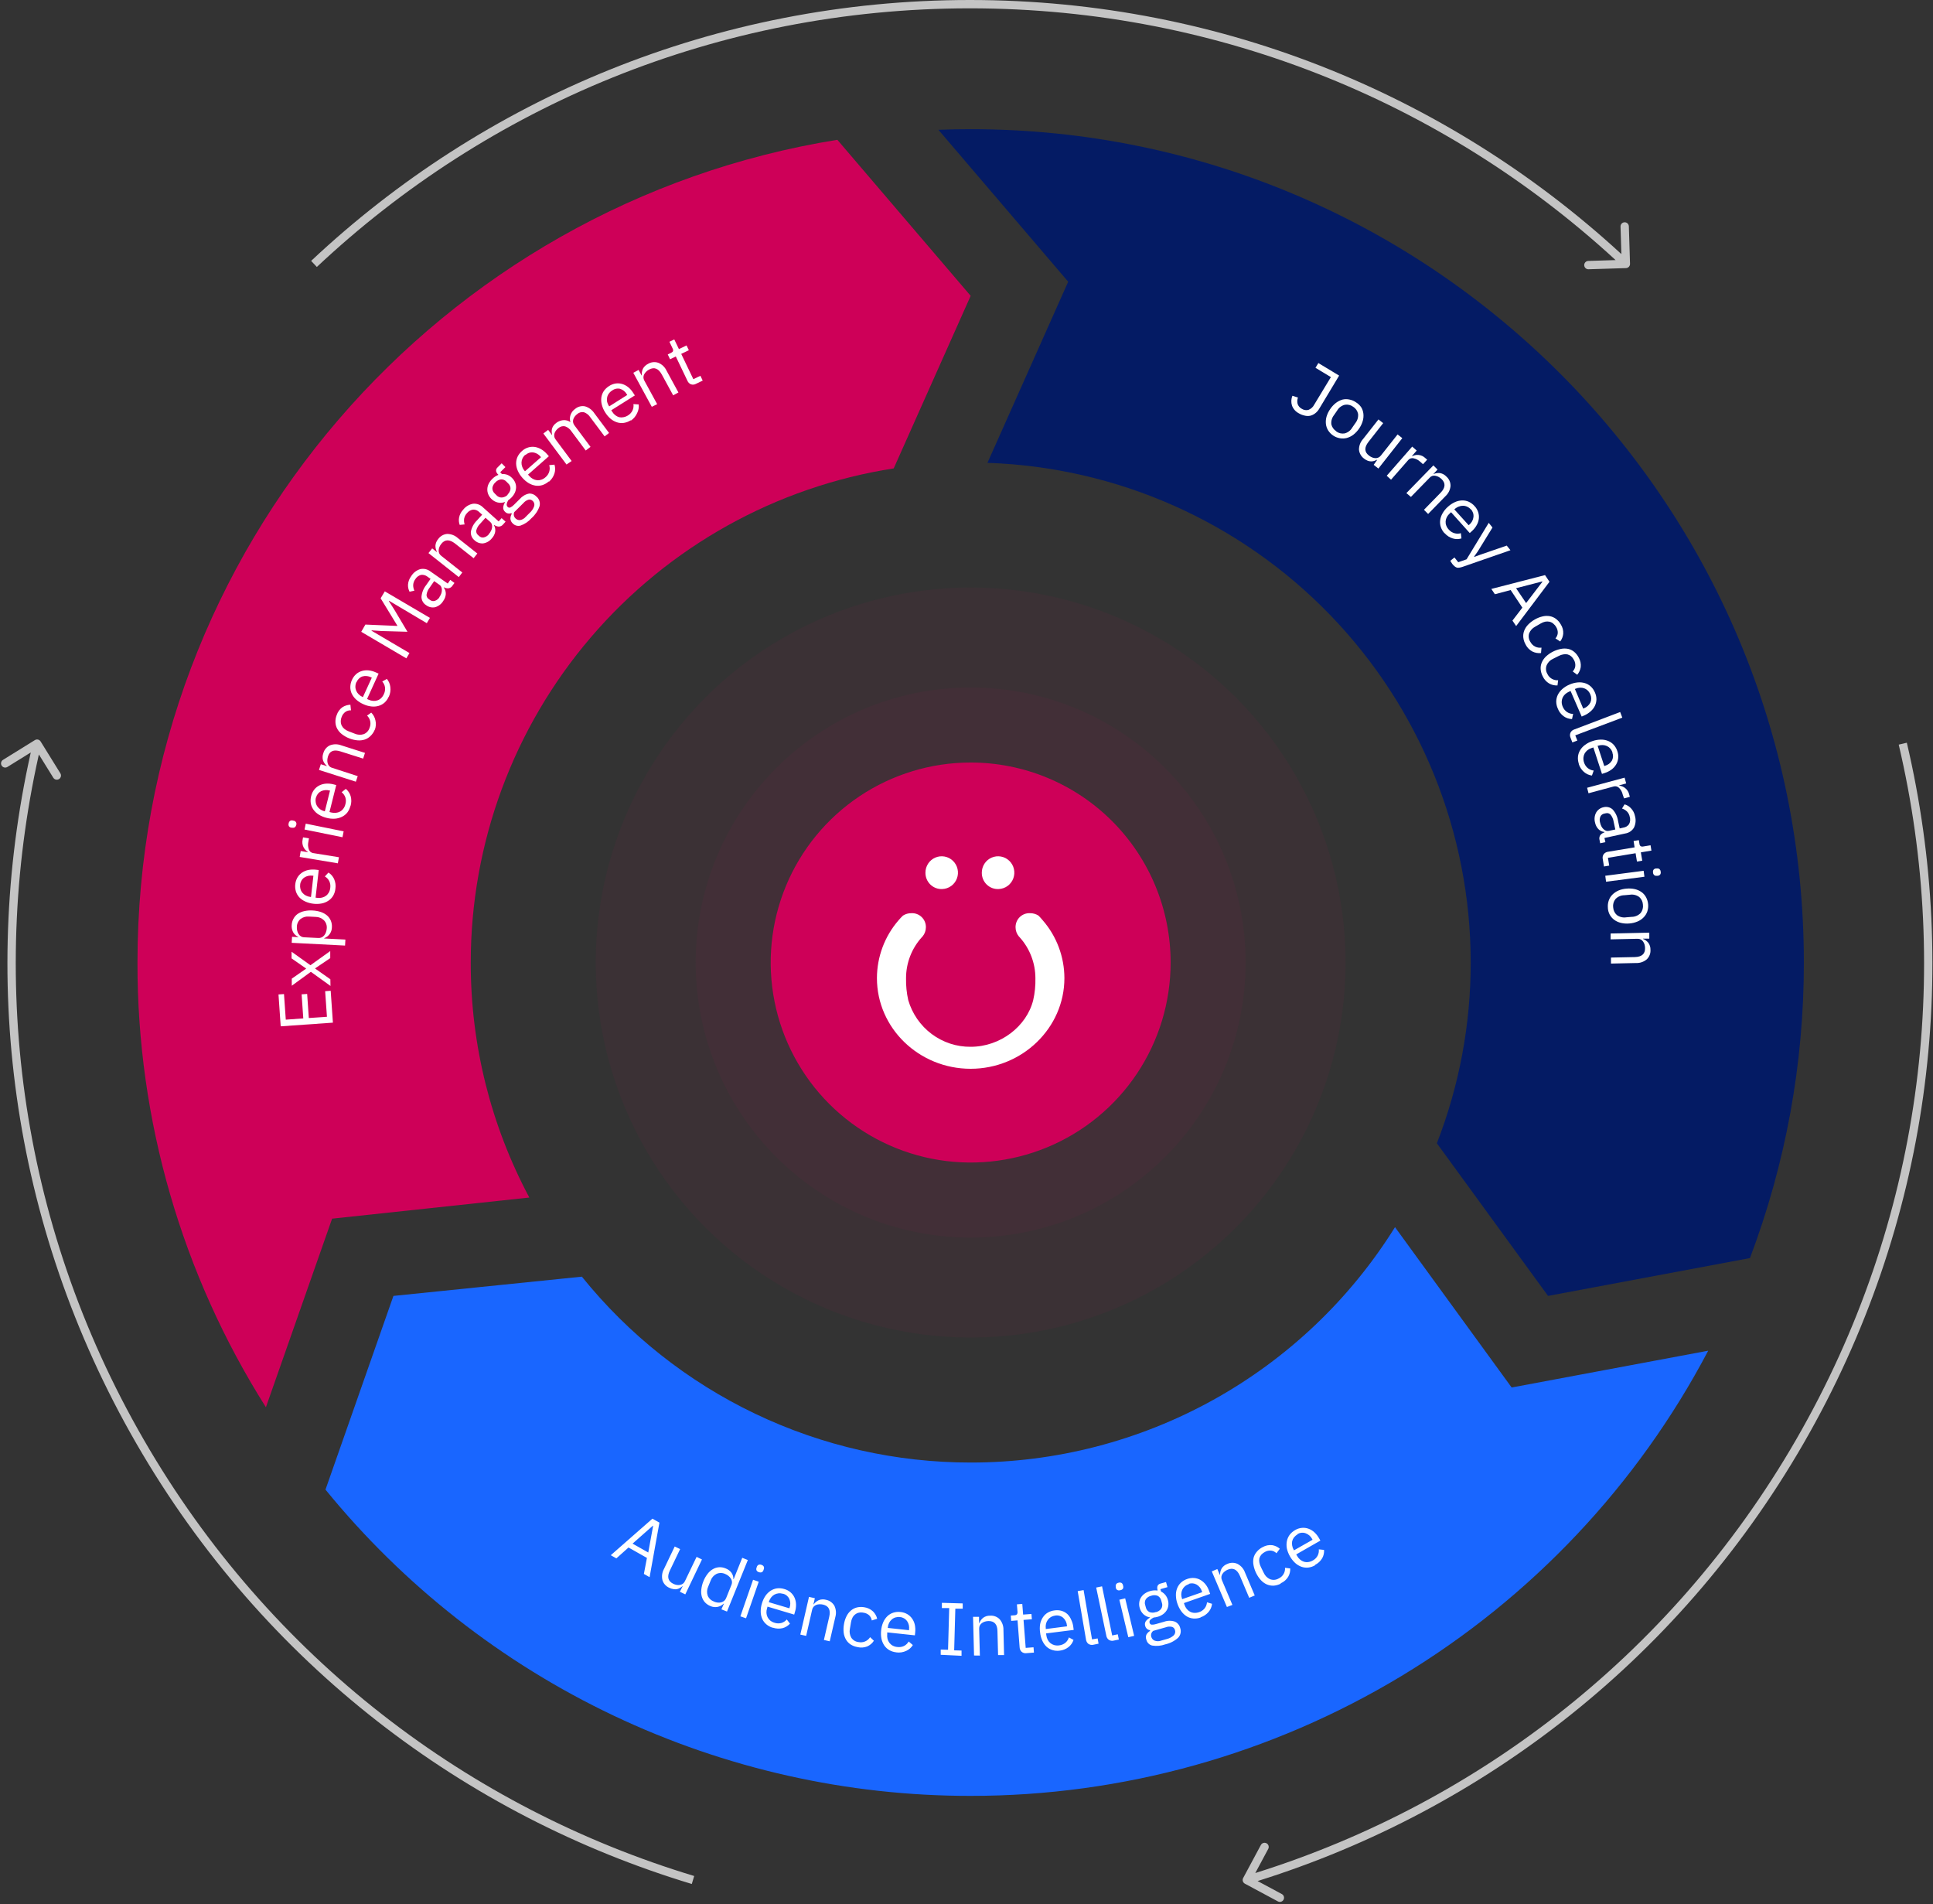
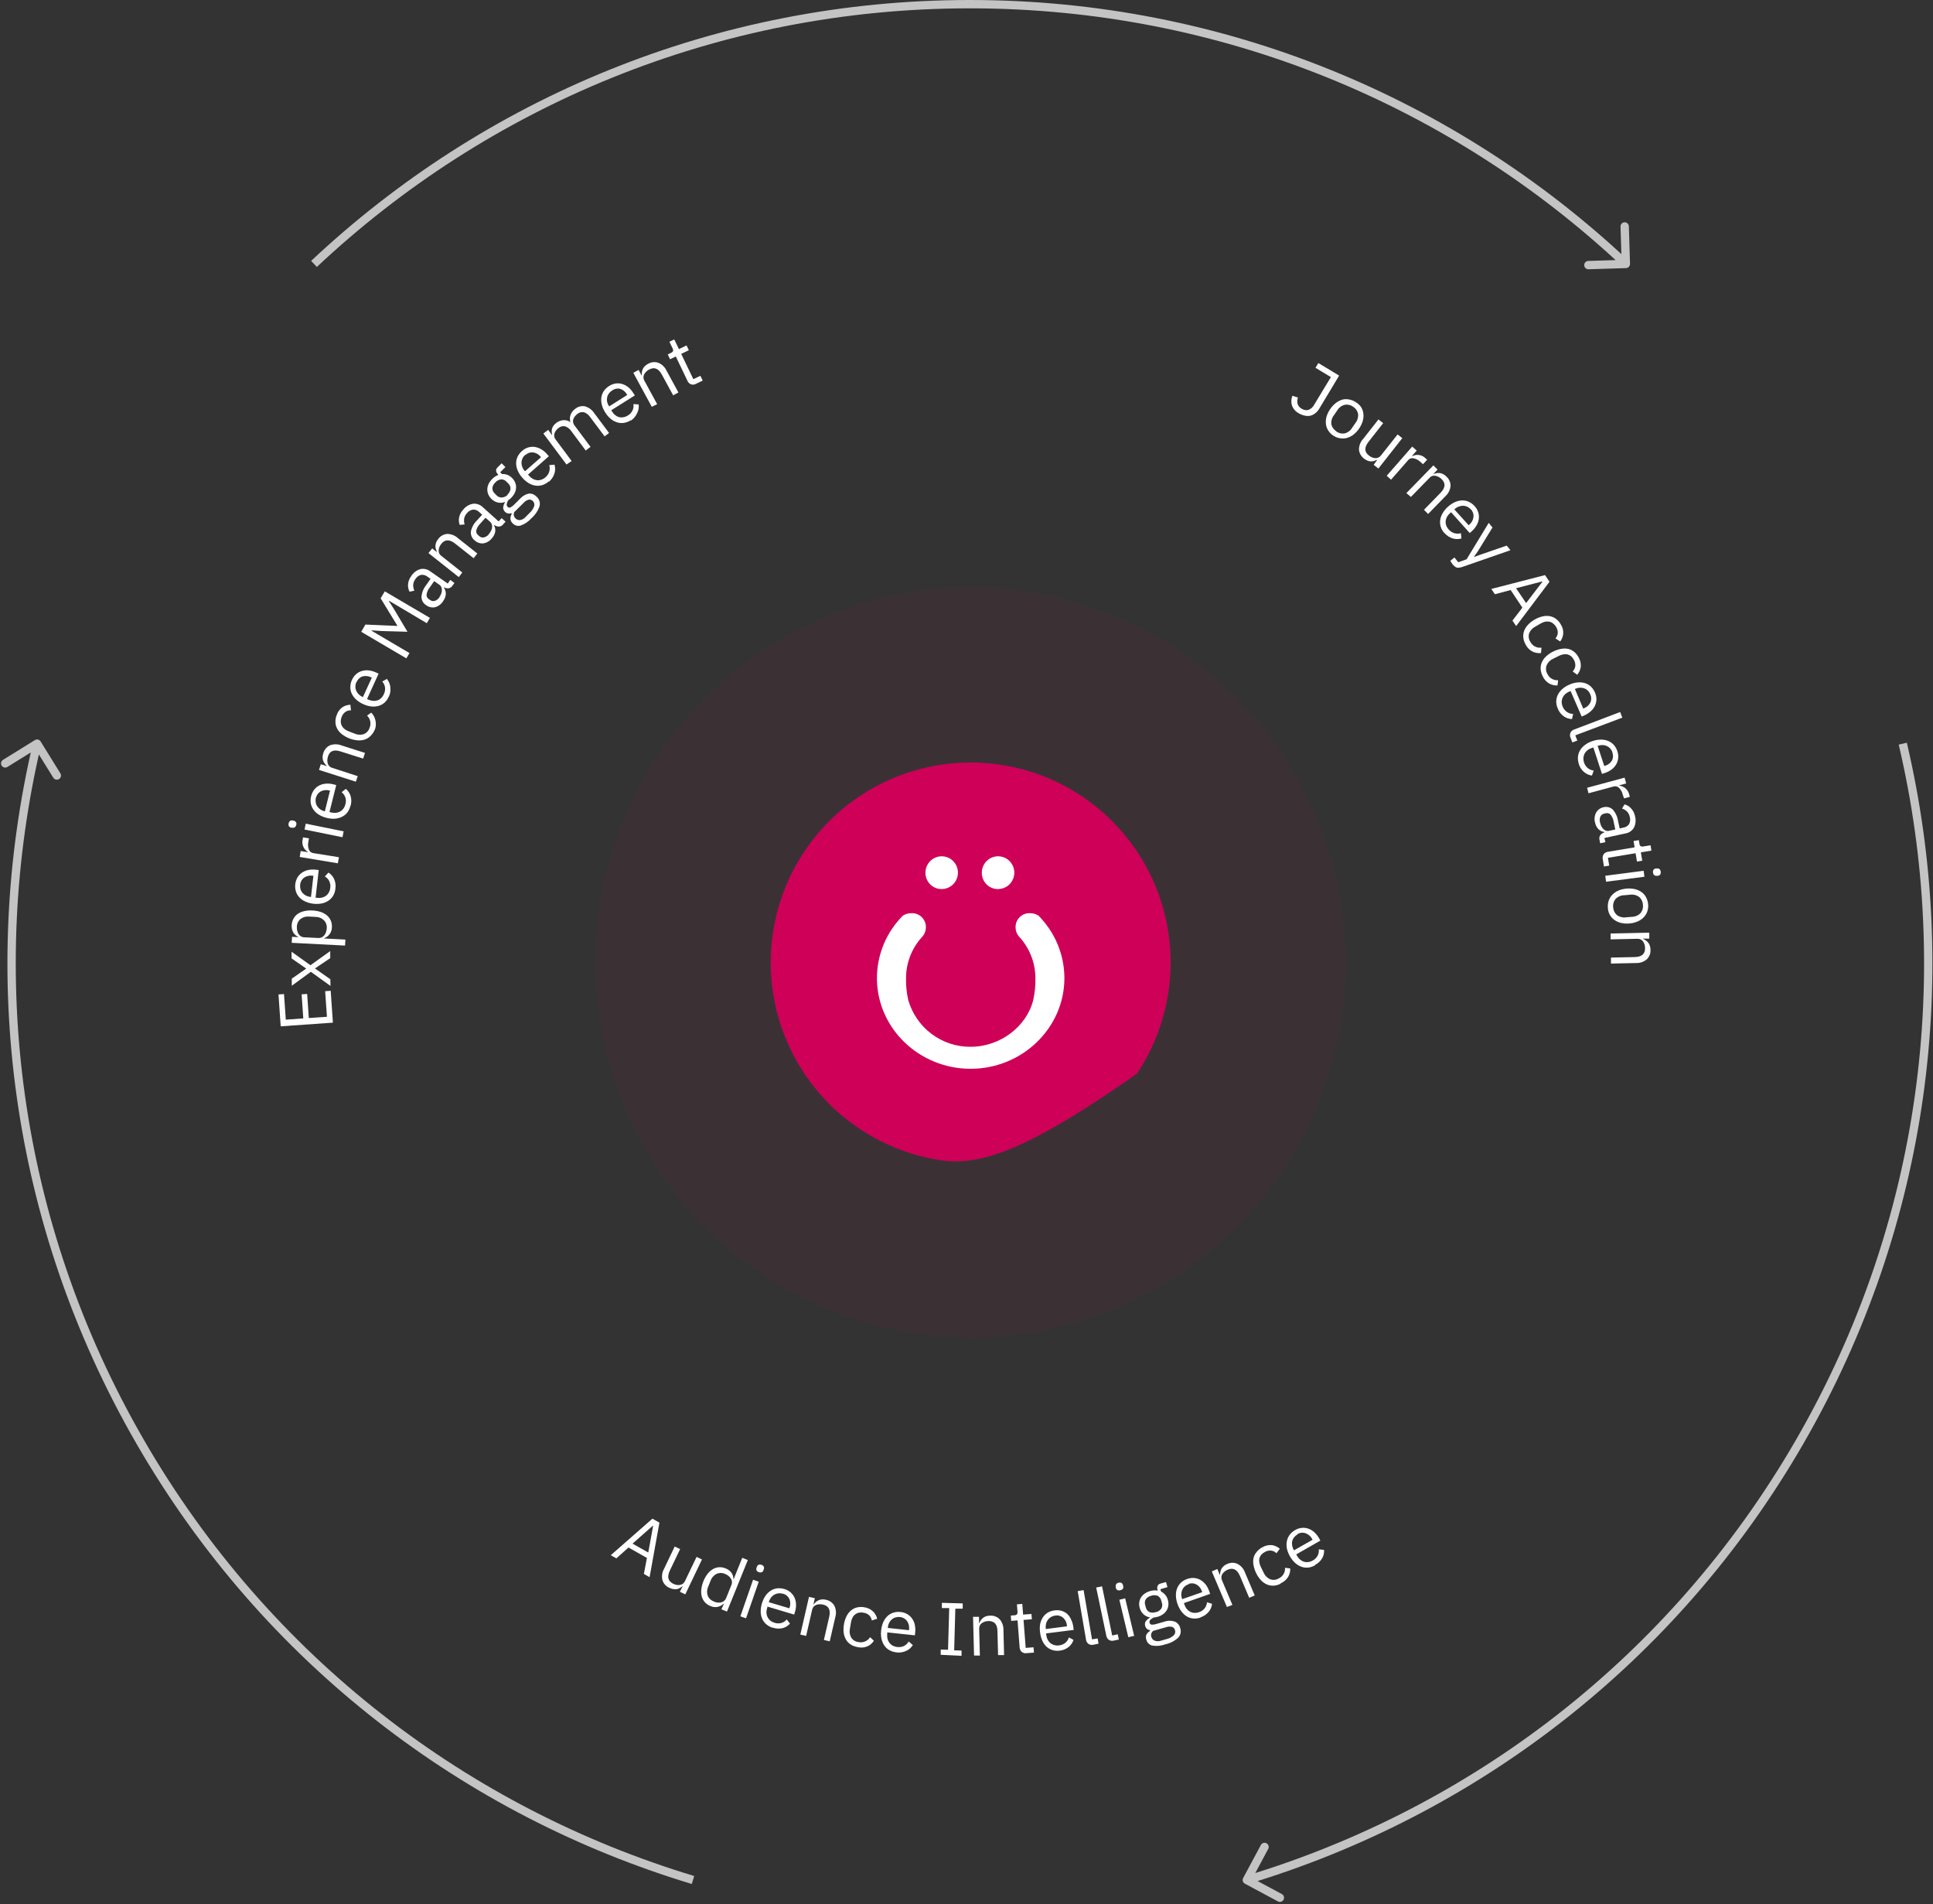
<svg xmlns="http://www.w3.org/2000/svg" width="464" height="457" viewBox="0 0 464 457" fill="none">
  <rect x="0" y="0" width="464" height="457" fill="#333333" stroke="none" />
-   <path d="M201 33.55C105.75 48.86 33 131.43 33 231C32.937 268.782 43.63 305.801 63.83 337.73L79.72 292.47L127.06 287.4C117.796 270.046 112.967 250.671 113 231C112.996 202.372 123.226 174.685 141.844 152.938C160.463 131.191 186.243 116.816 214.53 112.41L233 71L201 33.55Z" fill="#CE0058" />
-   <path d="M233 31C230.407 31 227.827 31.05 225.26 31.15L256.41 67.61L237.03 111.08C268.144 112.118 297.637 125.206 319.281 147.582C340.925 169.958 353.027 199.869 353.03 231C353.042 245.839 350.288 260.55 344.91 274.38L371.59 311.01L420.06 301.93C428.643 279.268 433.027 255.233 433 231C433 120.54 343.46 31 233 31Z" fill="#041B64" />
-   <path d="M362.86 332.99L334.86 294.51C324.084 311.801 309.079 326.061 291.262 335.945C273.446 345.829 253.405 351.01 233.03 351C215.124 351.016 197.441 347.017 181.284 339.297C165.128 331.577 150.907 320.332 139.67 306.39L94.44 311.01L78.13 357.5C96.866 380.493 120.492 399.021 147.289 411.735C174.086 424.45 203.38 431.031 233.04 431C269.477 431.004 305.222 421.054 336.416 402.225C367.61 383.396 393.068 356.402 410.04 324.16L362.86 332.99Z" fill="#1966FF" />
  <path d="M79.91 245.43L67.38 246.31L66.85 238.66L68.17 238.57L68.6 244.71L72.8 244.41L72.4 238.63L73.73 238.54L74.13 244.32L78.48 244.02L78.05 237.88L79.38 237.78L79.91 245.43ZM79.33 236.62L74.62 233.23L70.04 236.57V234.87L73.47 232.48V232.43L69.99 230.01V228.41L74.52 231.65L79.27 228.25V229.95L75.65 232.39V232.45L79.3 235.02L79.33 236.62ZM70.02 226.27L70.1 224.83L71.59 224.91V224.84C71.067 224.615 70.634 224.22 70.36 223.72C70.094 223.202 69.976 222.621 70.02 222.04C70.041 221.498 70.184 220.968 70.44 220.49C70.683 220.037 71.025 219.644 71.44 219.34C71.917 219.02 72.45 218.793 73.01 218.67C73.666 218.52 74.339 218.466 75.01 218.51C75.69 218.539 76.363 218.66 77.01 218.87C77.554 219.052 78.059 219.334 78.5 219.7C78.893 220.044 79.204 220.471 79.41 220.95C79.616 221.45 79.705 221.99 79.67 222.53C79.668 223.105 79.49 223.665 79.159 224.136C78.828 224.606 78.361 224.964 77.82 225.16V225.23L82.91 225.49L82.83 226.93L70.02 226.27ZM78.43 222.86C78.473 222.498 78.435 222.131 78.32 221.785C78.204 221.439 78.013 221.123 77.76 220.86C77.224 220.34 76.507 220.05 75.76 220.05L74.17 219.97C73.436 219.902 72.702 220.116 72.12 220.57C71.849 220.805 71.632 221.095 71.484 221.421C71.335 221.747 71.259 222.102 71.26 222.46C71.24 222.773 71.27 223.087 71.35 223.39C71.411 223.668 71.523 223.933 71.68 224.17C71.812 224.392 71.998 224.578 72.22 224.71C72.432 224.85 72.677 224.929 72.93 224.94L76.39 225.11C76.671 225.132 76.953 225.084 77.21 224.97C77.45 224.853 77.661 224.686 77.83 224.48C78.012 224.261 78.151 224.01 78.24 223.74C78.346 223.457 78.41 223.161 78.43 222.86ZM80.51 213.29C80.453 213.878 80.272 214.447 79.98 214.96C79.698 215.437 79.312 215.844 78.85 216.15C78.364 216.479 77.816 216.707 77.24 216.82C76.581 216.947 75.906 216.971 75.24 216.89C74.566 216.819 73.908 216.64 73.29 216.36C72.749 216.125 72.26 215.785 71.85 215.36C71.475 214.953 71.195 214.468 71.03 213.94C70.857 213.377 70.806 212.784 70.88 212.2C70.941 211.626 71.121 211.07 71.41 210.57C71.687 210.119 72.055 209.731 72.49 209.43C72.946 209.119 73.46 208.902 74 208.79C74.603 208.67 75.22 208.647 75.83 208.72L76.51 208.8L75.75 215.43L76.18 215.48C76.554 215.531 76.934 215.51 77.3 215.42C77.644 215.34 77.967 215.19 78.25 214.98C78.533 214.768 78.768 214.498 78.94 214.19C79.127 213.84 79.243 213.455 79.28 213.06C79.355 212.525 79.275 211.981 79.05 211.49C78.814 211.01 78.442 210.611 77.98 210.34L78.84 209.41C79.445 209.783 79.923 210.33 80.21 210.98C80.525 211.706 80.629 212.507 80.51 213.29ZM72.05 212.29C72.009 212.658 72.036 213.031 72.13 213.39C72.225 213.723 72.392 214.03 72.62 214.29C72.847 214.553 73.122 214.771 73.43 214.93C73.771 215.104 74.14 215.216 74.52 215.26H74.65L75.23 210.16H75.03C74.331 210.058 73.618 210.218 73.03 210.61C72.751 210.806 72.519 211.06 72.35 211.356C72.18 211.651 72.078 211.98 72.05 212.32V212.29ZM81.1 207.19L71.94 205.66L72.18 204.24L73.87 204.52V204.44C73.444 204.174 73.099 203.797 72.87 203.35C72.581 202.782 72.5 202.131 72.64 201.51L72.74 200.96L74.16 201.2L74.02 202.03C73.877 202.652 73.922 203.303 74.15 203.9C74.228 204.115 74.361 204.305 74.537 204.451C74.713 204.597 74.925 204.693 75.15 204.73L81.36 205.73L81.1 207.19ZM71.1 197.94C71.088 198.062 71.05 198.18 70.99 198.286C70.93 198.393 70.848 198.486 70.75 198.56C70.561 198.663 70.34 198.692 70.13 198.64H69.9C69.69 198.602 69.502 198.488 69.37 198.32C69.307 198.214 69.267 198.096 69.253 197.974C69.239 197.851 69.252 197.727 69.29 197.61C69.303 197.49 69.341 197.373 69.401 197.268C69.461 197.163 69.543 197.072 69.64 197C69.733 196.945 69.835 196.908 69.941 196.893C70.048 196.877 70.156 196.883 70.26 196.91L70.49 196.96C70.596 196.975 70.697 197.011 70.788 197.066C70.879 197.121 70.958 197.194 71.02 197.28C71.085 197.381 71.129 197.495 71.148 197.613C71.166 197.732 71.161 197.854 71.13 197.97L71.1 197.94ZM73.1 199.08L73.39 197.67L82.49 199.52L82.21 200.93L73.1 199.08ZM84.1 193.45C83.961 194.023 83.706 194.56 83.35 195.03C83.004 195.451 82.571 195.793 82.08 196.03C81.551 196.287 80.977 196.44 80.39 196.48C79.717 196.521 79.042 196.454 78.39 196.28C77.73 196.12 77.099 195.857 76.52 195.5C76.017 195.195 75.581 194.79 75.24 194.31C74.916 193.861 74.697 193.345 74.6 192.8C74.512 192.217 74.542 191.621 74.69 191.05C74.822 190.486 75.074 189.957 75.43 189.5C75.759 189.082 76.176 188.74 76.65 188.5C77.144 188.256 77.681 188.11 78.23 188.07C78.842 188.025 79.457 188.083 80.05 188.24L80.71 188.41L79.09 194.88L79.51 194.99C79.876 195.085 80.255 195.112 80.63 195.07C80.981 195.04 81.321 194.938 81.63 194.77C81.94 194.596 82.21 194.357 82.42 194.07C82.656 193.751 82.823 193.387 82.91 193C83.066 192.481 83.066 191.928 82.91 191.41C82.741 190.905 82.428 190.46 82.01 190.13L83.01 189.32C83.563 189.77 83.968 190.376 84.17 191.06C84.394 191.853 84.38 192.695 84.13 193.48L84.1 193.45ZM75.84 191.38C75.742 191.738 75.721 192.113 75.78 192.48C75.822 192.837 75.945 193.179 76.14 193.48C76.329 193.774 76.574 194.029 76.86 194.23C77.164 194.44 77.503 194.596 77.86 194.69H77.98L79.23 189.69L79.13 189.73C78.44 189.522 77.697 189.582 77.05 189.9C76.755 190.052 76.497 190.265 76.291 190.526C76.086 190.786 75.939 191.088 75.86 191.41L75.84 191.38ZM85.42 187.6L76.57 184.78L77.01 183.41L78.44 183.86V183.79C78.031 183.448 77.72 183.002 77.54 182.5C77.375 181.931 77.4 181.324 77.61 180.77C77.72 180.36 77.916 179.979 78.188 179.652C78.459 179.326 78.797 179.063 79.18 178.88C80.065 178.538 81.046 178.538 81.93 178.88L87.61 180.69L87.17 182.06L81.72 180.33C80.13 179.82 79.12 180.23 78.72 181.57C78.641 181.84 78.59 182.119 78.57 182.4C78.559 182.666 78.589 182.933 78.66 183.19C78.727 183.437 78.854 183.664 79.03 183.85C79.218 184.05 79.456 184.196 79.72 184.27L85.87 186.27L85.42 187.6ZM89.96 175.11C89.738 175.676 89.397 176.187 88.96 176.61C88.573 177.002 88.101 177.3 87.58 177.48C87.026 177.661 86.441 177.729 85.86 177.68C85.174 177.626 84.499 177.468 83.86 177.21C83.221 176.965 82.622 176.629 82.08 176.21C81.617 175.856 81.232 175.41 80.95 174.9C80.687 174.421 80.54 173.886 80.52 173.34C80.494 172.741 80.6 172.143 80.83 171.59C81.076 170.842 81.552 170.191 82.19 169.73C82.765 169.362 83.428 169.154 84.11 169.13L84.25 170.48C83.775 170.448 83.302 170.579 82.91 170.85C82.495 171.147 82.184 171.567 82.02 172.05C81.87 172.408 81.795 172.792 81.8 173.18C81.804 173.528 81.889 173.871 82.05 174.18C82.206 174.48 82.424 174.743 82.69 174.95C82.992 175.188 83.329 175.377 83.69 175.51L85.17 176.08C85.836 176.375 86.586 176.417 87.28 176.2C87.618 176.071 87.922 175.868 88.17 175.604C88.418 175.341 88.602 175.025 88.71 174.68C88.923 174.187 88.98 173.641 88.873 173.116C88.766 172.59 88.499 172.11 88.11 171.74L89.11 171.02C89.616 171.519 89.964 172.155 90.11 172.85C90.298 173.609 90.253 174.407 89.98 175.14L89.96 175.11ZM93.31 167.2C93.083 167.74 92.742 168.224 92.31 168.62C91.894 168.986 91.403 169.256 90.87 169.41C90.305 169.57 89.713 169.615 89.13 169.54C88.453 169.465 87.794 169.276 87.18 168.98C86.558 168.707 85.984 168.336 85.48 167.88C85.043 167.481 84.687 167.003 84.43 166.47C84.198 165.969 84.082 165.422 84.09 164.87C84.101 164.278 84.237 163.695 84.49 163.16C84.724 162.635 85.064 162.165 85.49 161.78C85.892 161.435 86.362 161.179 86.87 161.03C87.399 160.876 87.953 160.829 88.5 160.89C89.11 160.961 89.704 161.13 90.26 161.39L90.88 161.67L88.11 167.75L88.5 167.93C88.84 168.088 89.206 168.183 89.58 168.21C89.918 168.236 90.258 168.196 90.58 168.09C90.919 167.984 91.228 167.799 91.48 167.55C91.772 167.266 92.004 166.926 92.16 166.55C92.394 166.062 92.484 165.517 92.42 164.98C92.346 164.452 92.116 163.957 91.76 163.56L92.86 162.93C93.323 163.472 93.612 164.141 93.69 164.85C93.805 165.661 93.679 166.489 93.33 167.23L93.31 167.2ZM85.57 163.66C85.41 163.995 85.322 164.359 85.31 164.73C85.298 165.072 85.36 165.413 85.49 165.73C85.623 166.056 85.82 166.352 86.07 166.6C86.336 166.874 86.652 167.094 87 167.25L87.11 167.3L89.25 162.63L89.07 162.55C88.428 162.22 87.685 162.145 86.99 162.34C86.669 162.455 86.378 162.639 86.136 162.879C85.894 163.12 85.708 163.41 85.59 163.73L85.57 163.66ZM93.39 144.18L93.34 144.26L94.62 146.26L97.81 151.62L91.57 151.44L89.22 151.28L89.17 151.36L98.29 156.73L97.54 158L86.71 151.63L87.71 149.89L95.37 150.22V150.14L91.37 143.59L92.37 141.92L103.2 148.29L102.45 149.56L93.39 144.18ZM108.66 140.49C108.557 140.675 108.414 140.833 108.241 140.955C108.067 141.076 107.869 141.156 107.66 141.19C107.264 141.216 106.869 141.129 106.52 140.94V141.01C106.863 141.459 107.037 142.015 107.01 142.58C106.967 143.166 106.759 143.727 106.41 144.2C105.976 144.949 105.265 145.499 104.43 145.73C104.057 145.806 103.672 145.801 103.301 145.715C102.93 145.628 102.582 145.463 102.28 145.23C101.949 145.024 101.674 144.739 101.48 144.4C101.286 144.062 101.18 143.68 101.17 143.29C101.245 142.24 101.639 141.239 102.3 140.42L103.35 138.92L102.6 138.39C102.383 138.22 102.134 138.095 101.868 138.023C101.602 137.951 101.324 137.933 101.05 137.97C100.471 138.133 99.977 138.512 99.67 139.03C99.376 139.432 99.205 139.912 99.18 140.41C99.175 140.876 99.274 141.337 99.47 141.76L98.31 142.01C98.034 141.477 97.906 140.879 97.94 140.28C97.995 139.554 98.259 138.859 98.7 138.28C99.19 137.468 99.963 136.866 100.87 136.59C101.29 136.495 101.726 136.495 102.146 136.588C102.566 136.681 102.96 136.866 103.3 137.13L107.48 140.05L108.09 139.17L109.09 139.9L108.66 140.49ZM105.47 143.31C105.662 143.039 105.817 142.743 105.93 142.43C106.027 142.161 106.074 141.876 106.07 141.59C106.074 141.339 106.023 141.09 105.92 140.86C105.821 140.648 105.666 140.468 105.47 140.34L104.22 139.46L103.13 141.03C102.738 141.517 102.482 142.101 102.39 142.72C102.375 142.929 102.417 143.138 102.513 143.325C102.608 143.512 102.752 143.669 102.93 143.78L103.24 144C103.402 144.123 103.591 144.205 103.791 144.24C103.991 144.275 104.197 144.261 104.39 144.2C104.843 144.045 105.231 143.742 105.49 143.34L105.47 143.31ZM110.13 138.5L102.85 132.74L103.74 131.61L104.91 132.53V132.48C104.65 132.013 104.515 131.485 104.52 130.95C104.567 130.362 104.802 129.804 105.19 129.36C105.437 129.013 105.756 128.725 106.126 128.514C106.495 128.303 106.906 128.176 107.33 128.14C108.285 128.139 109.205 128.496 109.91 129.14L114.58 132.84L113.69 133.97L109.2 130.42C107.89 129.42 106.8 129.42 105.93 130.52C105.75 130.738 105.602 130.98 105.49 131.24C105.385 131.484 105.321 131.745 105.3 132.01C105.276 132.265 105.314 132.522 105.41 132.76C105.519 133.01 105.691 133.227 105.91 133.39L110.97 137.39L110.13 138.5ZM120.82 125.8C120.693 125.974 120.528 126.117 120.338 126.218C120.147 126.318 119.936 126.374 119.72 126.38C119.328 126.352 118.951 126.217 118.63 125.99L118.57 126.05C118.853 126.54 118.956 127.113 118.86 127.67C118.741 128.244 118.464 128.774 118.06 129.2C117.546 129.858 116.797 130.292 115.97 130.41C115.59 130.438 115.207 130.384 114.849 130.253C114.49 130.122 114.164 129.917 113.89 129.65C113.587 129.403 113.349 129.085 113.199 128.724C113.049 128.362 112.991 127.969 113.03 127.58C113.238 126.551 113.754 125.609 114.51 124.88L115.74 123.52L115.06 122.91C114.868 122.711 114.636 122.553 114.379 122.448C114.123 122.343 113.847 122.293 113.57 122.3C112.974 122.386 112.436 122.702 112.07 123.18C111.729 123.544 111.499 123.999 111.41 124.49C111.351 124.95 111.392 125.417 111.53 125.86L110.35 125.97C110.142 125.408 110.09 124.799 110.2 124.21C110.339 123.489 110.687 122.825 111.2 122.3C111.789 121.553 112.633 121.051 113.57 120.89C113.996 120.852 114.426 120.908 114.828 121.053C115.23 121.198 115.596 121.429 115.9 121.73L119.7 125.14L120.41 124.35L121.36 125.2L120.82 125.8ZM117.31 128.21C117.536 127.965 117.725 127.689 117.87 127.39C118.006 127.136 118.091 126.857 118.12 126.57C118.152 126.325 118.132 126.076 118.06 125.84C117.991 125.615 117.859 125.414 117.68 125.26L116.54 124.26L115.27 125.68C114.819 126.115 114.494 126.665 114.33 127.27C114.292 127.475 114.309 127.687 114.379 127.884C114.449 128.081 114.57 128.255 114.73 128.39L115.01 128.64C115.156 128.783 115.333 128.889 115.528 128.948C115.723 129.007 115.93 129.018 116.13 128.98C116.601 128.872 117.023 128.612 117.33 128.24L117.31 128.21ZM128.82 119.21C129.135 119.491 129.366 119.854 129.488 120.258C129.61 120.662 129.617 121.092 129.51 121.5C129.126 122.605 128.461 123.59 127.58 124.36C126.87 125.172 125.96 125.786 124.94 126.14C124.61 126.23 124.261 126.229 123.931 126.135C123.602 126.042 123.304 125.86 123.07 125.61C122.75 125.321 122.553 124.92 122.52 124.49C122.52 124.066 122.638 123.651 122.86 123.29L122.72 123.15C122.466 123.254 122.187 123.278 121.919 123.219C121.651 123.16 121.407 123.021 121.22 122.82C121.07 122.686 120.952 122.518 120.878 122.331C120.803 122.143 120.773 121.941 120.79 121.74C120.843 121.316 120.99 120.91 121.22 120.55L121.17 120.49C120.622 120.689 120.028 120.724 119.46 120.59C118.872 120.447 118.338 120.138 117.92 119.7C117.606 119.385 117.358 119.011 117.19 118.6C117.033 118.21 116.961 117.79 116.98 117.37C116.997 116.94 117.102 116.517 117.29 116.13C117.506 115.695 117.794 115.3 118.14 114.96C118.563 114.519 119.079 114.177 119.65 113.96L119.54 113.85C119.306 113.63 119.146 113.344 119.08 113.03C119.067 112.873 119.091 112.715 119.15 112.569C119.209 112.423 119.301 112.293 119.42 112.19L120.42 111.19L121.32 112.1L120.07 113.34L120.49 113.77C120.925 113.739 121.361 113.8 121.77 113.95C122.21 114.122 122.606 114.388 122.93 114.73C123.249 115.042 123.501 115.417 123.67 115.83C123.828 116.217 123.899 116.633 123.88 117.05C123.854 117.483 123.746 117.908 123.56 118.3C123.341 118.738 123.05 119.137 122.7 119.48C122.485 119.691 122.251 119.882 122 120.05C121.838 120.316 121.72 120.606 121.65 120.91C121.617 121.041 121.619 121.178 121.656 121.308C121.693 121.438 121.763 121.556 121.86 121.65C121.943 121.745 122.055 121.808 122.179 121.83C122.303 121.852 122.43 121.831 122.54 121.77C122.85 121.611 123.13 121.401 123.37 121.15L124.77 119.76C125.35 119.081 126.144 118.619 127.02 118.45C127.366 118.437 127.711 118.505 128.026 118.647C128.342 118.789 128.62 119.002 128.84 119.27L128.82 119.21ZM121.82 118.69C122.208 118.34 122.462 117.866 122.54 117.35C122.555 117.096 122.511 116.843 122.412 116.609C122.313 116.375 122.162 116.166 121.97 116L121.61 115.64C121.447 115.446 121.241 115.292 121.009 115.189C120.777 115.087 120.524 115.039 120.27 115.05C119.75 115.117 119.271 115.369 118.92 115.76C118.527 116.107 118.268 116.581 118.19 117.1C118.178 117.354 118.224 117.608 118.325 117.842C118.425 118.076 118.578 118.284 118.77 118.45L119.13 118.81C119.294 119.004 119.499 119.158 119.732 119.261C119.964 119.363 120.217 119.411 120.47 119.4C121.009 119.355 121.513 119.117 121.89 118.73L121.82 118.69ZM127.88 120.23C127.762 120.106 127.616 120.011 127.455 119.954C127.293 119.896 127.12 119.878 126.95 119.9C126.442 120.03 125.987 120.317 125.65 120.72L123.45 122.9C123.334 123.148 123.299 123.426 123.349 123.695C123.4 123.964 123.533 124.211 123.73 124.4C123.866 124.542 124.032 124.653 124.215 124.725C124.397 124.798 124.594 124.83 124.79 124.82C125.343 124.743 125.846 124.461 126.2 124.03L127.14 123.09C127.624 122.662 127.992 122.118 128.21 121.51C128.281 121.302 128.294 121.079 128.248 120.864C128.202 120.65 128.099 120.451 127.95 120.29L127.88 120.23ZM131.72 115.54C131.28 115.935 130.762 116.234 130.2 116.42C129.67 116.583 129.11 116.628 128.56 116.55C127.981 116.459 127.425 116.258 126.92 115.96C126.337 115.605 125.814 115.159 125.37 114.64C124.918 114.14 124.55 113.569 124.28 112.95C124.039 112.408 123.907 111.823 123.89 111.23C123.887 110.678 124.003 110.133 124.23 109.63C124.486 109.097 124.85 108.623 125.3 108.24C125.723 107.848 126.229 107.557 126.78 107.39C127.288 107.233 127.824 107.189 128.35 107.26C128.894 107.344 129.417 107.53 129.89 107.81C130.422 108.118 130.899 108.514 131.3 108.98L131.75 109.49L126.75 113.9L127.04 114.23C127.287 114.513 127.581 114.75 127.91 114.93C128.218 115.103 128.559 115.212 128.91 115.25C129.266 115.281 129.623 115.236 129.96 115.12C130.331 114.991 130.672 114.786 130.96 114.52C131.377 114.172 131.683 113.71 131.84 113.19C131.995 112.681 131.995 112.138 131.84 111.63L133.1 111.51C133.31 112.191 133.31 112.919 133.1 113.6C132.86 114.376 132.406 115.069 131.79 115.6L131.72 115.54ZM126.1 109.14C125.815 109.379 125.583 109.675 125.42 110.01C125.271 110.323 125.19 110.664 125.18 111.01C125.173 111.351 125.231 111.69 125.35 112.01C125.48 112.379 125.68 112.718 125.94 113.01L126.02 113.1L129.87 109.72L129.74 109.57C129.289 109.015 128.64 108.657 127.93 108.57C127.603 108.539 127.272 108.579 126.961 108.688C126.651 108.796 126.367 108.971 126.13 109.2L126.1 109.14ZM135.99 111.48L130.43 104.04L131.58 103.17L132.48 104.37H132.54C132.485 104.12 132.448 103.866 132.43 103.61C132.417 103.364 132.444 103.117 132.51 102.88C132.582 102.626 132.697 102.386 132.85 102.17C133.037 101.913 133.263 101.686 133.52 101.5C133.991 101.138 134.551 100.91 135.14 100.84C135.77 100.774 136.402 100.938 136.92 101.3C136.759 100.772 136.759 100.208 136.92 99.68C137.116 99.037 137.529 98.481 138.09 98.11C138.411 97.841 138.787 97.649 139.193 97.547C139.598 97.445 140.021 97.435 140.43 97.52C141.335 97.783 142.117 98.357 142.64 99.14L146.2 103.91L145.13 104.73L141.7 100.15C141.344 99.591 140.813 99.165 140.19 98.94C139.906 98.879 139.612 98.885 139.33 98.957C139.049 99.03 138.789 99.168 138.57 99.36C138.35 99.527 138.151 99.722 137.98 99.94C137.824 100.142 137.702 100.368 137.62 100.61C137.541 100.845 137.52 101.095 137.56 101.34C137.608 101.61 137.722 101.864 137.89 102.08L141.75 107.25L140.6 108.12L137.18 103.53C136.822 102.969 136.287 102.544 135.66 102.32C135.383 102.256 135.094 102.259 134.817 102.328C134.541 102.398 134.285 102.532 134.07 102.72C133.848 102.885 133.649 103.08 133.48 103.3C133.317 103.503 133.192 103.733 133.11 103.98C133.032 104.218 133.008 104.471 133.04 104.72C133.08 104.991 133.19 105.246 133.36 105.46L137.22 110.64L135.99 111.48ZM151.39 100.87C150.895 101.186 150.34 101.397 149.76 101.49C149.211 101.572 148.65 101.528 148.12 101.36C147.562 101.18 147.042 100.895 146.59 100.52C146.073 100.075 145.627 99.552 145.27 98.97C144.901 98.405 144.628 97.784 144.46 97.13C144.311 96.556 144.274 95.958 144.35 95.37C144.435 94.824 144.637 94.302 144.94 93.84C145.281 93.357 145.717 92.949 146.22 92.64C146.703 92.323 147.249 92.115 147.82 92.03C148.344 91.963 148.875 92.007 149.38 92.16C149.905 92.328 150.393 92.592 150.82 92.94C151.293 93.335 151.699 93.804 152.02 94.33L152.39 94.9L146.73 98.46L146.96 98.82C147.156 99.144 147.41 99.429 147.71 99.66C147.987 99.875 148.303 100.035 148.64 100.13C148.97 100.198 149.31 100.198 149.64 100.13C150.032 100.061 150.406 99.915 150.74 99.7C151.204 99.42 151.578 99.014 151.82 98.53C152.048 98.047 152.129 97.508 152.05 96.98L153.31 97.06C153.399 97.767 153.274 98.485 152.95 99.12C152.631 99.85 152.115 100.476 151.46 100.93L151.39 100.87ZM146.93 93.73C146.614 93.921 146.341 94.177 146.13 94.48C145.926 94.758 145.789 95.08 145.73 95.42C145.666 95.75 145.666 96.09 145.73 96.42C145.811 96.777 145.957 97.116 146.16 97.42L146.23 97.53L150.57 94.79L150.46 94.63C150.112 93.996 149.531 93.523 148.84 93.31C148.511 93.235 148.168 93.233 147.838 93.306C147.508 93.379 147.198 93.523 146.93 93.73ZM156.46 97.63L152.02 89.47L153.29 88.78L154 90.09H154.06C154.007 89.557 154.094 89.02 154.31 88.53C154.582 88.006 155.018 87.585 155.55 87.33C155.914 87.108 156.322 86.969 156.745 86.923C157.169 86.876 157.597 86.923 158 87.06C158.885 87.415 159.601 88.094 160 88.96L162.85 94.19L161.59 94.88L158.86 89.88C158.06 88.42 157.044 88.023 155.81 88.69C155.558 88.824 155.326 88.993 155.12 89.19C154.926 89.372 154.764 89.585 154.64 89.82C154.518 90.044 154.453 90.295 154.45 90.55C154.456 90.823 154.528 91.091 154.66 91.33L157.75 97L156.46 97.63ZM167.06 92.12C166.878 92.224 166.676 92.287 166.467 92.306C166.258 92.325 166.048 92.299 165.85 92.23C165.476 92.072 165.178 91.774 165.02 91.4L162.22 85.55L160.84 86.22L160.29 85.06L161.07 84.69C161.35 84.55 161.51 84.41 161.56 84.24C161.601 84.011 161.554 83.776 161.43 83.58L160.69 82.02L161.85 81.46L162.97 83.78L164.8 82.9L165.35 84.05L163.52 84.93L166.43 91L168.13 90.19L168.68 91.34L167.06 92.12Z" fill="white" />
  <path d="M321.45 90.14L316.64 98.14C316.385 98.57 316.044 98.945 315.64 99.24C315.284 99.507 314.875 99.695 314.44 99.79C314.004 99.863 313.558 99.842 313.13 99.73C312.643 99.625 312.176 99.439 311.75 99.18C311.003 98.786 310.427 98.131 310.13 97.34C309.889 96.566 309.924 95.731 310.23 94.98L311.56 95.41C311.388 95.888 311.356 96.405 311.47 96.9C311.548 97.157 311.676 97.395 311.848 97.602C312.02 97.808 312.232 97.977 312.47 98.1C312.705 98.256 312.969 98.36 313.246 98.407C313.524 98.453 313.808 98.441 314.08 98.37C314.684 98.138 315.18 97.688 315.47 97.11L319.47 90.5L315.77 88.27L316.46 87.13L321.45 90.14ZM320.02 104.53C319.532 104.202 319.116 103.776 318.8 103.28C318.51 102.806 318.329 102.273 318.27 101.72C318.211 101.132 318.265 100.538 318.43 99.97C318.626 99.319 318.926 98.704 319.32 98.15C319.699 97.584 320.169 97.083 320.71 96.67C321.181 96.316 321.714 96.052 322.28 95.89C322.823 95.765 323.387 95.765 323.93 95.89C324.508 96 325.054 96.235 325.53 96.58C326.01 96.874 326.422 97.266 326.74 97.73C327.03 98.204 327.211 98.737 327.27 99.29C327.334 99.881 327.28 100.48 327.11 101.05C326.916 101.7 326.619 102.314 326.23 102.87C325.846 103.432 325.377 103.931 324.84 104.35C324.366 104.703 323.83 104.965 323.26 105.12C322.72 105.251 322.158 105.268 321.61 105.17C321.041 105.071 320.499 104.853 320.02 104.53ZM320.74 103.53C321.024 103.741 321.347 103.893 321.691 103.977C322.034 104.061 322.391 104.076 322.74 104.02C323.127 103.926 323.49 103.754 323.808 103.515C324.126 103.276 324.392 102.975 324.59 102.63L325.35 101.53C325.6 101.219 325.785 100.862 325.895 100.479C326.004 100.096 326.037 99.696 325.99 99.3C325.918 98.958 325.779 98.634 325.58 98.347C325.38 98.061 325.126 97.817 324.83 97.63C324.548 97.416 324.225 97.262 323.881 97.178C323.537 97.093 323.179 97.081 322.83 97.14C322.442 97.233 322.077 97.404 321.757 97.643C321.437 97.882 321.169 98.184 320.97 98.53L320.22 99.62C319.971 99.931 319.786 100.288 319.676 100.671C319.566 101.053 319.534 101.454 319.58 101.85C319.739 102.524 320.155 103.109 320.74 103.48V103.53ZM330.6 110.34H330.55C330.332 110.445 330.108 110.539 329.88 110.62C329.637 110.692 329.384 110.729 329.13 110.73C328.854 110.727 328.58 110.676 328.32 110.58C328.004 110.454 327.707 110.282 327.44 110.07C327.094 109.82 326.805 109.499 326.593 109.128C326.381 108.757 326.25 108.345 326.21 107.92C326.204 106.964 326.561 106.042 327.21 105.34L330.89 100.66L332.02 101.55L328.49 106.05C327.45 107.383 327.49 108.477 328.61 109.33C328.828 109.507 329.071 109.652 329.33 109.76C329.573 109.87 329.834 109.934 330.1 109.95C330.35 109.971 330.601 109.929 330.83 109.83C331.087 109.718 331.311 109.543 331.48 109.32L335.48 104.26L336.61 105.15L330.87 112.45L329.74 111.56L330.6 110.34ZM332.87 114.18L338.99 107.18L340.07 108.13L338.95 109.42L339.02 109.48C339.468 109.242 339.975 109.138 340.48 109.18C341.114 109.237 341.708 109.513 342.16 109.96L342.58 110.32L341.58 111.41L340.95 110.85C340.489 110.405 339.909 110.103 339.28 109.98C339.06 109.935 338.831 109.949 338.617 110.019C338.404 110.089 338.212 110.213 338.06 110.38L333.91 115.12L332.87 114.18ZM337.59 118.34L344.07 111.69L345.07 112.69L344.07 113.76H344.12C344.612 113.552 345.15 113.476 345.68 113.54C346.261 113.643 346.792 113.935 347.19 114.37C347.511 114.649 347.767 114.995 347.94 115.384C348.113 115.773 348.198 116.195 348.19 116.62C348.105 117.564 347.67 118.441 346.97 119.08L342.81 123.35L341.81 122.35L345.81 118.25C346.97 117.05 347.047 115.96 346.04 114.98C345.842 114.782 345.616 114.614 345.37 114.48C345.137 114.346 344.884 114.252 344.62 114.2C344.374 114.14 344.117 114.14 343.87 114.2C343.608 114.278 343.373 114.427 343.19 114.63L338.68 119.26L337.59 118.34ZM346.76 127.99C346.355 127.561 346.048 127.049 345.86 126.49C345.682 125.963 345.628 125.402 345.7 124.85C345.781 124.268 345.975 123.708 346.27 123.2C346.606 122.609 347.039 122.078 347.55 121.63C348.048 121.171 348.615 120.793 349.23 120.51C349.768 120.263 350.349 120.124 350.94 120.1C351.493 120.082 352.044 120.188 352.55 120.41C353.087 120.66 353.567 121.017 353.96 121.46C354.356 121.879 354.653 122.381 354.83 122.93C354.99 123.434 355.041 123.965 354.98 124.49C354.915 125.037 354.738 125.565 354.46 126.04C354.161 126.578 353.772 127.062 353.31 127.47L352.8 127.93L348.32 122.93L348 123.22C347.717 123.47 347.48 123.768 347.3 124.1C347.139 124.411 347.04 124.751 347.01 125.1C346.984 125.44 347.031 125.781 347.15 126.1C347.287 126.472 347.498 126.812 347.77 127.1C348.126 127.509 348.591 127.807 349.11 127.96C349.619 128.114 350.162 128.114 350.67 127.96L350.81 129.22C350.129 129.43 349.401 129.43 348.72 129.22C347.958 128.99 347.278 128.545 346.76 127.94V127.99ZM353.07 122.27C352.828 121.989 352.528 121.764 352.19 121.61C351.878 121.46 351.537 121.381 351.19 121.38C350.847 121.373 350.507 121.438 350.19 121.57C349.822 121.704 349.482 121.908 349.19 122.17L349.1 122.25L352.54 126.05L352.69 125.92C353.248 125.462 353.606 124.806 353.69 124.09C353.731 123.752 353.697 123.409 353.59 123.086C353.482 122.762 353.305 122.467 353.07 122.22V122.27ZM361.68 130.94L362.57 132.05L351.05 136.05C350.809 136.13 350.561 136.19 350.31 136.23C350.116 136.271 349.915 136.271 349.72 136.23C349.519 136.162 349.333 136.057 349.17 135.92C348.952 135.735 348.754 135.527 348.58 135.3L348.13 134.59L349.13 133.79L350.04 134.93L352.04 134.23L357.36 125.48L358.26 126.6L354.75 132.3L353.85 133.58L353.91 133.65L355.4 133.1L361.68 130.94ZM363.05 148.94L365.43 145.83L362.62 141.61L358.83 142.61L357.98 141.34L370.87 138.02L371.94 139.62L363.94 150.25L363.05 148.94ZM370.24 139.62L370.19 139.54L363.92 141.17L366.33 144.73L370.24 139.62ZM366.24 154.72C365.928 154.208 365.731 153.635 365.66 153.04C365.597 152.493 365.662 151.938 365.85 151.42C366.054 150.873 366.367 150.372 366.77 149.95C367.24 149.458 367.779 149.037 368.37 148.7C368.958 148.352 369.595 148.095 370.26 147.94C370.826 147.798 371.415 147.775 371.99 147.87C372.529 147.967 373.039 148.186 373.48 148.51C373.96 148.869 374.359 149.326 374.65 149.85C375.081 150.511 375.288 151.293 375.24 152.08C375.18 152.76 374.927 153.409 374.51 153.95L373.37 153.21C373.688 152.858 373.885 152.412 373.93 151.94C373.953 151.429 373.82 150.924 373.55 150.49C373.359 150.154 373.104 149.859 372.8 149.62C372.537 149.413 372.229 149.269 371.9 149.2C371.57 149.137 371.231 149.137 370.9 149.2C370.527 149.288 370.17 149.433 369.84 149.63L368.47 150.42C367.83 150.761 367.331 151.317 367.06 151.99C366.95 152.335 366.92 152.701 366.972 153.06C367.024 153.418 367.157 153.76 367.36 154.06C367.609 154.534 367.997 154.921 368.473 155.166C368.95 155.411 369.49 155.503 370.02 155.43L369.91 156.73C369.203 156.803 368.49 156.679 367.85 156.37C367.158 155.999 366.593 155.427 366.23 154.73L366.24 154.72ZM370.3 162.28C370.024 161.749 369.86 161.167 369.82 160.57C369.786 160.022 369.882 159.474 370.1 158.97C370.333 158.433 370.674 157.95 371.1 157.55C371.599 157.086 372.161 156.695 372.77 156.39C373.379 156.08 374.029 155.858 374.7 155.73C375.271 155.614 375.859 155.614 376.43 155.73C376.964 155.85 377.462 156.097 377.88 156.45C378.34 156.839 378.714 157.319 378.98 157.86C379.367 158.543 379.528 159.33 379.44 160.11C379.332 160.785 379.042 161.418 378.6 161.94L377.51 161.14C377.846 160.805 378.063 160.37 378.13 159.9C378.186 159.392 378.084 158.879 377.84 158.43C377.668 158.082 377.43 157.769 377.14 157.51C376.885 157.293 376.584 157.136 376.26 157.05C375.931 156.981 375.59 156.981 375.26 157.05C374.886 157.108 374.524 157.229 374.19 157.41L372.77 158.12C372.11 158.42 371.58 158.949 371.28 159.61C371.14 159.951 371.081 160.32 371.107 160.688C371.133 161.055 371.243 161.412 371.43 161.73C371.654 162.218 372.023 162.626 372.486 162.898C372.949 163.17 373.485 163.293 374.02 163.25L373.86 164.5C373.162 164.539 372.468 164.376 371.86 164.03C371.166 163.617 370.618 162.998 370.29 162.26L370.3 162.28ZM373.94 170.06C373.693 169.524 373.564 168.941 373.56 168.35C373.571 167.796 373.7 167.25 373.94 166.75C374.206 166.226 374.569 165.757 375.01 165.37C375.52 164.92 376.101 164.558 376.73 164.3C377.347 164.021 378.006 163.845 378.68 163.78C379.268 163.715 379.864 163.769 380.43 163.94C380.959 164.099 381.444 164.376 381.85 164.75C382.284 165.152 382.625 165.643 382.85 166.19C383.091 166.717 383.213 167.291 383.21 167.87C383.194 168.4 383.068 168.921 382.84 169.4C382.596 169.895 382.256 170.337 381.84 170.7C381.381 171.115 380.858 171.453 380.29 171.7L379.67 171.97L377.01 165.84L376.61 166.01C376.265 166.163 375.947 166.373 375.67 166.63C375.416 166.871 375.212 167.16 375.07 167.48C374.935 167.796 374.867 168.136 374.87 168.48C374.878 168.877 374.967 169.268 375.13 169.63C375.338 170.131 375.685 170.561 376.13 170.87C376.568 171.173 377.088 171.334 377.62 171.33L377.35 172.57C376.631 172.555 375.933 172.321 375.35 171.9C374.707 171.431 374.213 170.784 373.93 170.04L373.94 170.06ZM381.75 166.67C381.609 166.318 381.398 165.998 381.13 165.73C380.883 165.488 380.586 165.304 380.26 165.19C379.941 165.072 379.6 165.021 379.26 165.04C378.88 165.056 378.507 165.144 378.16 165.3L378.04 165.35L380.04 170.06L380.22 169.98C380.897 169.724 381.451 169.22 381.77 168.57C381.901 168.266 381.965 167.938 381.96 167.607C381.955 167.276 381.88 166.95 381.74 166.65L381.75 166.67ZM376.99 177.04C376.904 176.848 376.859 176.64 376.859 176.43C376.859 176.22 376.904 176.012 376.99 175.82C377.17 175.471 377.478 175.205 377.85 175.08L388.91 170.88L389.42 172.23L378.13 176.48L378.63 177.73L377.43 178.18L376.99 177.04ZM378.99 183.32C378.796 182.762 378.725 182.168 378.78 181.58C378.836 181.031 379.014 180.501 379.3 180.03C379.61 179.527 380.018 179.092 380.5 178.75C381.048 178.346 381.66 178.039 382.31 177.84C382.954 177.62 383.63 177.505 384.31 177.5C384.903 177.493 385.492 177.605 386.04 177.83C386.551 178.039 387.009 178.361 387.38 178.77C387.771 179.214 388.064 179.735 388.24 180.3C388.428 180.842 388.493 181.42 388.43 181.99C388.373 182.517 388.203 183.025 387.93 183.48C387.647 183.952 387.273 184.363 386.83 184.69C386.332 185.053 385.778 185.333 385.19 185.52L384.54 185.73L382.47 179.38L382.06 179.52C381.698 179.63 381.359 179.806 381.06 180.04C380.787 180.259 380.556 180.527 380.38 180.83C380.217 181.14 380.118 181.48 380.09 181.83C380.062 182.226 380.113 182.624 380.24 183C380.402 183.518 380.707 183.979 381.12 184.33C381.531 184.667 382.032 184.875 382.56 184.93L382.13 186.13C381.424 186.034 380.76 185.735 380.22 185.27C379.619 184.747 379.179 184.064 378.95 183.3L378.99 183.32ZM387.08 180.67C386.976 180.303 386.795 179.962 386.55 179.67C386.327 179.409 386.051 179.197 385.74 179.05C385.424 178.909 385.085 178.828 384.74 178.81C384.357 178.791 383.973 178.845 383.61 178.97H383.49L385.09 183.84L385.27 183.78C385.969 183.592 386.568 183.141 386.94 182.52C387.087 182.233 387.172 181.918 387.189 181.596C387.206 181.273 387.156 180.951 387.04 180.65L387.08 180.67ZM380.97 189.06L389.97 186.63L390.35 188.02L388.7 188.47V188.55C389.202 188.609 389.679 188.803 390.08 189.11C390.587 189.505 390.94 190.063 391.08 190.69L391.23 191.23L389.84 191.61L389.53 190.73C389.4 190.103 389.087 189.529 388.63 189.08C388.471 188.921 388.273 188.806 388.055 188.746C387.838 188.686 387.609 188.684 387.39 188.74L381.31 190.38L380.97 189.06ZM383.97 201.65C383.903 201.446 383.883 201.228 383.913 201.015C383.942 200.802 384.02 200.598 384.14 200.42C384.406 200.112 384.753 199.884 385.14 199.76V199.67C384.577 199.621 384.051 199.368 383.66 198.96C383.261 198.53 382.991 197.996 382.88 197.42C382.656 196.617 382.745 195.759 383.13 195.02C383.317 194.692 383.572 194.408 383.877 194.185C384.182 193.963 384.531 193.808 384.9 193.73C385.278 193.631 385.674 193.625 386.054 193.714C386.434 193.803 386.786 193.983 387.08 194.24C387.793 195.015 388.253 195.988 388.4 197.03L388.79 198.82L389.69 198.62C389.963 198.581 390.224 198.486 390.458 198.342C390.692 198.197 390.894 198.006 391.05 197.78C391.326 197.246 391.383 196.626 391.21 196.05C391.124 195.559 390.891 195.105 390.54 194.75C390.204 194.424 389.797 194.181 389.35 194.04L389.96 193.04C390.539 193.196 391.062 193.512 391.47 193.95C391.986 194.477 392.334 195.145 392.47 195.87C392.727 196.786 392.638 197.765 392.22 198.62C391.998 198.995 391.696 199.317 391.334 199.56C390.973 199.804 390.561 199.965 390.13 200.03L385.13 201.11L385.36 202.11L384.11 202.38L383.97 201.65ZM384.08 197.39C384.143 197.718 384.254 198.035 384.41 198.33C384.539 198.588 384.715 198.818 384.93 199.01C385.11 199.181 385.325 199.31 385.56 199.39C385.786 199.45 386.024 199.45 386.25 199.39L387.74 199.07L387.34 197.2C387.251 196.58 386.995 195.996 386.6 195.51C386.459 195.356 386.278 195.243 386.077 195.185C385.876 195.127 385.662 195.125 385.46 195.18L385.09 195.26C384.89 195.295 384.7 195.378 384.539 195.501C384.377 195.625 384.247 195.786 384.16 195.97C383.973 196.413 383.941 196.907 384.07 197.37L384.08 197.39ZM384.73 206.18C384.682 205.974 384.678 205.761 384.719 205.554C384.761 205.347 384.846 205.151 384.97 204.98C385.22 204.673 385.578 204.473 385.97 204.42L392.37 203.36L392.13 201.83L393.39 201.63L393.53 202.48C393.536 202.594 393.564 202.706 393.614 202.81C393.664 202.913 393.734 203.005 393.82 203.08C394.033 203.179 394.274 203.2 394.5 203.14L396.2 202.86L396.41 204.14L393.87 204.56L394.21 206.56L392.94 206.77L392.61 204.77L385.97 205.87L386.28 207.74L385.02 207.95L384.73 206.18ZM394.54 208.98L394.73 210.41L385.52 211.61L385.33 210.18L394.54 208.98ZM396.8 209.41C396.773 209.291 396.77 209.167 396.792 209.046C396.815 208.926 396.862 208.811 396.93 208.71C397.073 208.552 397.269 208.452 397.48 208.43H397.72C397.93 208.393 398.145 208.44 398.32 208.56C398.414 208.639 398.49 208.737 398.544 208.847C398.597 208.957 398.627 209.077 398.63 209.2C398.66 209.319 398.665 209.443 398.642 209.564C398.62 209.685 398.571 209.8 398.5 209.9C398.36 210.061 398.163 210.162 397.95 210.18H397.71C397.607 210.199 397.5 210.197 397.397 210.175C397.294 210.153 397.197 210.11 397.11 210.05C397.012 209.97 396.933 209.869 396.877 209.755C396.822 209.641 396.792 209.517 396.79 209.39L396.8 209.41ZM385.96 217.87C385.903 217.286 385.971 216.696 386.16 216.14C386.335 215.61 386.63 215.128 387.02 214.73C387.439 214.311 387.93 213.972 388.47 213.73C389.106 213.464 389.782 213.305 390.47 213.26C391.14 213.197 391.815 213.241 392.47 213.39C393.045 213.53 393.588 213.778 394.07 214.12C394.513 214.443 394.876 214.864 395.13 215.35C395.406 215.871 395.573 216.442 395.62 217.03C395.673 217.611 395.605 218.197 395.42 218.75C395.239 219.276 394.942 219.754 394.55 220.15C394.137 220.579 393.64 220.919 393.09 221.15C392.455 221.42 391.779 221.582 391.09 221.63C390.42 221.69 389.745 221.642 389.09 221.49C388.515 221.352 387.972 221.104 387.49 220.76C387.043 220.428 386.672 220.006 386.4 219.52C386.13 219.003 385.977 218.433 385.95 217.85L385.96 217.87ZM387.23 217.76C387.247 218.11 387.334 218.453 387.485 218.769C387.636 219.085 387.848 219.367 388.11 219.6C388.43 219.836 388.794 220.006 389.18 220.101C389.566 220.195 389.967 220.212 390.36 220.15L391.69 220.04C392.089 220.036 392.482 219.952 392.848 219.794C393.214 219.636 393.544 219.407 393.82 219.12C394.042 218.841 394.205 218.52 394.3 218.176C394.394 217.833 394.418 217.473 394.37 217.12C394.355 216.77 394.269 216.427 394.117 216.11C393.966 215.794 393.753 215.512 393.49 215.28C393.169 215.042 392.804 214.871 392.416 214.777C392.028 214.683 391.625 214.667 391.23 214.73L389.91 214.85C389.511 214.85 389.117 214.932 388.75 215.09C388.384 215.248 388.054 215.48 387.78 215.77C387.561 216.043 387.398 216.357 387.302 216.693C387.206 217.03 387.178 217.382 387.22 217.73L387.23 217.76ZM386.62 224.03L395.9 223.83V225.27H394.41V225.34C394.91 225.534 395.349 225.859 395.68 226.28C396.021 226.761 396.197 227.34 396.18 227.93C396.211 228.354 396.148 228.78 395.996 229.178C395.844 229.575 395.606 229.934 395.3 230.23C394.577 230.844 393.648 231.162 392.7 231.12L386.7 231.25V229.81L392.42 229.69C394.094 229.65 394.914 228.93 394.88 227.53C394.876 227.246 394.836 226.964 394.76 226.69C394.683 226.433 394.564 226.19 394.41 225.97C394.269 225.759 394.076 225.586 393.85 225.47C393.607 225.344 393.334 225.285 393.06 225.3L386.61 225.44L386.62 224.03Z" fill="white" />
  <path d="M154.56 377.73L155.29 373.89L150.87 371.39L147.95 374L146.61 373.24L156.61 364.47L158.29 365.42L155.93 378.51L154.56 377.73ZM156.78 366.17H156.7L151.84 370.46L155.61 372.59L156.78 366.17ZM163.87 380.68H163.8C163.622 380.844 163.424 380.986 163.21 381.1C162.994 381.231 162.758 381.326 162.51 381.38C162.236 381.431 161.955 381.431 161.68 381.38C161.332 381.332 160.994 381.228 160.68 381.07C160.288 380.905 159.937 380.656 159.65 380.342C159.364 380.028 159.149 379.655 159.02 379.25C158.793 378.326 158.925 377.35 159.39 376.52L161.96 371.15L163.26 371.77L160.79 376.93C160.07 378.43 160.347 379.487 161.62 380.1C161.876 380.228 162.149 380.319 162.43 380.37C162.692 380.415 162.959 380.415 163.22 380.37C163.468 380.328 163.703 380.232 163.91 380.09C164.134 379.925 164.309 379.704 164.42 379.45L167.21 373.64L168.5 374.26L164.5 382.64L163.2 382.01L163.87 380.68ZM173.77 384.87H173.7C173.294 385.274 172.774 385.546 172.21 385.65C171.646 385.753 171.064 385.684 170.54 385.45C170.04 385.25 169.589 384.943 169.22 384.55C168.871 384.162 168.615 383.701 168.47 383.2C168.314 382.648 168.269 382.07 168.34 381.5C168.413 380.813 168.581 380.14 168.84 379.5C169.087 378.865 169.424 378.269 169.84 377.73C170.182 377.268 170.614 376.88 171.11 376.59C171.558 376.326 172.061 376.168 172.58 376.13C173.121 376.093 173.663 376.186 174.16 376.4C174.709 376.595 175.191 376.942 175.55 377.4C175.887 377.861 176.063 378.419 176.05 378.99H176.11L178.17 373.86L179.51 374.4L174.51 386.76L173.17 386.23L173.77 384.87ZM171.39 384.38C171.678 384.499 171.981 384.576 172.29 384.61C172.575 384.642 172.863 384.621 173.14 384.55C173.397 384.481 173.635 384.358 173.84 384.19C174.049 384.004 174.21 383.771 174.31 383.51L175.61 380.28C175.7 380.048 175.731 379.797 175.7 379.55C175.668 379.292 175.575 379.046 175.43 378.83C175.274 378.592 175.082 378.379 174.86 378.2C174.614 378.005 174.342 377.847 174.05 377.73C173.725 377.582 173.372 377.505 173.015 377.505C172.658 377.505 172.305 377.582 171.98 377.73C171.323 378.066 170.822 378.643 170.58 379.34L169.98 380.82C169.676 381.491 169.64 382.253 169.88 382.95C170.018 383.278 170.223 383.572 170.484 383.813C170.744 384.055 171.053 384.238 171.39 384.35V384.38ZM180.77 379.13L182.13 379.6L179.08 388.38L177.72 387.91L180.77 379.13ZM182.17 377.31C182.051 377.282 181.938 377.229 181.84 377.155C181.742 377.081 181.66 376.987 181.6 376.88C181.52 376.681 181.52 376.459 181.6 376.26L181.67 376.04C181.733 375.833 181.873 375.658 182.06 375.55C182.172 375.5 182.293 375.474 182.415 375.474C182.538 375.474 182.659 375.5 182.77 375.55C182.89 375.578 183.002 375.631 183.1 375.705C183.198 375.779 183.28 375.873 183.34 375.98C183.42 376.179 183.42 376.401 183.34 376.6L183.26 376.83C183.201 377.034 183.065 377.206 182.88 377.31C182.761 377.361 182.632 377.385 182.502 377.38C182.372 377.375 182.245 377.341 182.13 377.28L182.17 377.31ZM185.52 390.66C184.951 390.501 184.422 390.222 183.97 389.84C183.543 389.483 183.202 389.036 182.97 388.53C182.735 387.99 182.61 387.409 182.6 386.82C182.592 386.142 182.689 385.467 182.89 384.82C183.076 384.169 183.363 383.552 183.74 382.99C184.073 382.503 184.498 382.085 184.99 381.76C185.457 381.462 185.982 381.268 186.53 381.19C187.119 381.125 187.715 381.183 188.28 381.36C188.834 381.51 189.347 381.783 189.78 382.16C190.18 382.508 190.5 382.938 190.72 383.42C190.944 383.925 191.066 384.468 191.08 385.02C191.102 385.633 191.018 386.246 190.83 386.83L190.64 387.49L184.24 385.58L184.12 386C184.006 386.358 183.959 386.735 183.98 387.11C184.003 387.458 184.094 387.798 184.25 388.11C184.408 388.425 184.629 388.705 184.9 388.93C185.213 389.173 185.569 389.353 185.95 389.46C186.468 389.63 187.023 389.648 187.55 389.51C188.06 389.359 188.515 389.063 188.86 388.66L189.63 389.66C189.158 390.191 188.538 390.57 187.85 390.75C187.077 390.925 186.271 390.883 185.52 390.63V390.66ZM187.95 382.5C187.598 382.391 187.227 382.353 186.86 382.39C186.508 382.426 186.168 382.535 185.86 382.71C185.558 382.887 185.293 383.121 185.08 383.4C184.854 383.701 184.681 384.04 184.57 384.4V384.52L189.48 385.98L189.54 385.79C189.784 385.109 189.755 384.36 189.46 383.7C189.313 383.398 189.101 383.131 188.841 382.919C188.58 382.706 188.276 382.553 187.95 382.47V382.5ZM192.11 392.29L194.19 383.24L195.6 383.56L195.26 385.02H195.33C195.643 384.586 196.063 384.241 196.55 384.02C197.103 383.808 197.71 383.78 198.28 383.94C198.695 384.022 199.087 384.192 199.432 384.436C199.777 384.681 200.066 384.996 200.28 385.36C200.695 386.213 200.777 387.19 200.51 388.1L199.17 393.9L197.77 393.58L199.05 388.01C199.43 386.38 198.93 385.41 197.56 385.09C197.285 385.029 197.003 385.002 196.72 385.01C196.454 385.017 196.19 385.068 195.94 385.16C195.702 385.257 195.487 385.404 195.31 385.59C195.128 385.794 195.004 386.042 194.95 386.31L193.51 392.6L192.11 392.29ZM205.86 395.29C205.27 395.201 204.704 394.99 204.2 394.67C203.737 394.37 203.35 393.966 203.07 393.49C202.78 392.985 202.594 392.428 202.52 391.85C202.444 391.184 202.465 390.51 202.58 389.85C202.681 389.172 202.886 388.514 203.19 387.9C203.442 387.376 203.799 386.909 204.24 386.53C204.656 386.172 205.149 385.915 205.68 385.78C206.264 385.642 206.87 385.625 207.46 385.73C208.246 385.841 208.979 386.19 209.56 386.73C210.051 387.212 210.398 387.822 210.56 388.49L209.27 388.9C209.195 388.431 208.975 387.997 208.64 387.66C208.261 387.319 207.786 387.102 207.28 387.04C206.901 386.96 206.509 386.96 206.13 387.04C205.803 387.114 205.498 387.265 205.24 387.48C204.973 387.692 204.758 387.962 204.61 388.27C204.441 388.61 204.326 388.974 204.27 389.35L204.01 390.91C203.857 391.621 203.967 392.364 204.32 393C204.515 393.305 204.776 393.562 205.084 393.751C205.393 393.939 205.74 394.055 206.1 394.09C206.626 394.198 207.172 394.143 207.665 393.932C208.159 393.721 208.576 393.365 208.86 392.91L209.77 393.77C209.384 394.368 208.831 394.841 208.18 395.13C207.442 395.421 206.633 395.48 205.86 395.3V395.29ZM215.15 396.55C214.559 396.492 213.987 396.312 213.47 396.02C212.993 395.743 212.584 395.364 212.27 394.91C211.944 394.421 211.713 393.875 211.59 393.3C211.46 392.642 211.433 391.967 211.51 391.3C211.572 390.61 211.745 389.935 212.02 389.3C212.258 388.76 212.598 388.271 213.02 387.86C213.42 387.478 213.903 387.194 214.43 387.03C214.992 386.853 215.586 386.799 216.17 386.87C216.745 386.924 217.301 387.101 217.8 387.39C218.256 387.66 218.648 388.025 218.95 388.46C219.266 388.911 219.487 389.421 219.6 389.96C219.723 390.562 219.75 391.18 219.68 391.79L219.61 392.47L212.97 391.76V392.19C212.927 392.565 212.951 392.944 213.04 393.31C213.125 393.649 213.274 393.968 213.48 394.25C213.696 394.533 213.968 394.768 214.28 394.94C214.63 395.127 215.015 395.239 215.41 395.27C215.949 395.342 216.497 395.259 216.99 395.03C217.465 394.788 217.857 394.413 218.12 393.95L219.12 394.8C218.749 395.411 218.202 395.895 217.55 396.19C216.797 396.548 215.956 396.677 215.13 396.56L215.15 396.55ZM216.05 388.08C215.685 388.037 215.314 388.068 214.96 388.17C214.628 388.264 214.32 388.432 214.06 388.66C213.797 388.89 213.58 389.168 213.42 389.48C213.252 389.821 213.147 390.191 213.11 390.57V390.69L218.21 391.24V391.05C218.309 390.348 218.141 389.635 217.74 389.05C217.546 388.776 217.294 388.548 217.002 388.382C216.71 388.216 216.385 388.116 216.05 388.09V388.08ZM225.81 397.14V395.88L227.57 395.93L227.85 385.93H226.09V384.67L231.09 384.81V386.07H229.32L229.04 396.07L230.81 396.12V397.38L225.81 397.14ZM233.81 397.31L233.57 388.03H235.01V389.52H235.08C235.272 389.021 235.593 388.583 236.01 388.25C236.49 387.905 237.07 387.729 237.66 387.75C238.083 387.716 238.508 387.776 238.906 387.925C239.303 388.073 239.663 388.307 239.96 388.61C240.581 389.331 240.906 390.26 240.87 391.21L241.02 397.21H239.58L239.43 391.5C239.43 389.83 238.67 389.01 237.26 389.04C236.979 389.047 236.7 389.091 236.43 389.17C236.172 389.246 235.929 389.364 235.71 389.52C235.501 389.664 235.33 389.856 235.21 390.08C235.085 390.324 235.027 390.596 235.04 390.87L235.21 397.33L233.81 397.31ZM246.4 396.75C246.191 396.783 245.976 396.77 245.773 396.711C245.569 396.652 245.38 396.55 245.22 396.41C244.932 396.127 244.763 395.744 244.75 395.34L244.25 388.88L242.73 389L242.63 387.72L243.49 387.66C243.723 387.662 243.948 387.576 244.12 387.42C244.237 387.218 244.28 386.98 244.24 386.75L244.1 385.03L245.39 384.93L245.59 387.49L247.59 387.34L247.69 388.61L245.69 388.77L246.21 395.48L248.09 395.34L248.19 396.61L246.4 396.75ZM254.4 396.14C253.815 396.227 253.217 396.182 252.65 396.01C252.12 395.852 251.632 395.579 251.22 395.21C250.799 394.809 250.46 394.33 250.22 393.8C249.928 393.168 249.742 392.492 249.67 391.8C249.566 391.137 249.566 390.463 249.67 389.8C249.777 389.219 249.998 388.665 250.32 388.17C250.619 387.706 251.019 387.316 251.49 387.03C252.002 386.731 252.571 386.544 253.16 386.48C253.729 386.397 254.309 386.438 254.86 386.6C255.369 386.756 255.837 387.022 256.23 387.38C256.619 387.764 256.926 388.223 257.13 388.73C257.4 389.283 257.572 389.878 257.64 390.49L257.73 391.17L251.1 392.01L251.16 392.44C251.206 392.812 251.314 393.174 251.48 393.51C251.64 393.824 251.861 394.103 252.13 394.33C252.404 394.552 252.721 394.715 253.06 394.81C253.445 394.91 253.846 394.934 254.24 394.88C254.781 394.821 255.295 394.61 255.72 394.27C256.126 393.928 256.424 393.477 256.58 392.97L257.69 393.57C257.467 394.248 257.05 394.846 256.49 395.29C255.87 395.769 255.13 396.067 254.35 396.15L254.4 396.14ZM253.27 387.73C252.918 387.778 252.579 387.893 252.27 388.07C251.975 388.246 251.72 388.481 251.52 388.76C251.314 389.042 251.165 389.361 251.08 389.7C250.998 390.074 250.981 390.46 251.03 390.84V390.96L256.11 390.31V390.12C256.056 389.398 255.727 388.725 255.19 388.24C254.928 388.019 254.619 387.858 254.287 387.77C253.955 387.682 253.608 387.668 253.27 387.73ZM262.45 394.73C262.246 394.778 262.034 394.783 261.827 394.745C261.621 394.707 261.425 394.627 261.25 394.51C260.943 394.26 260.742 393.903 260.69 393.51L258.69 381.86L260.11 381.61L262.13 393.44L263.48 393.21L263.7 394.47L262.45 394.73ZM267.36 393.73C267.159 393.786 266.948 393.799 266.741 393.768C266.534 393.737 266.336 393.662 266.16 393.55C265.837 393.308 265.621 392.949 265.56 392.55L263.13 381L264.54 380.71L266.97 392.5L268.31 392.22L268.57 393.48L267.36 393.73ZM268.89 381.64C268.774 381.678 268.651 381.693 268.529 381.682C268.407 381.672 268.289 381.637 268.18 381.58C268.007 381.454 267.886 381.269 267.84 381.06V380.83C267.786 380.622 267.811 380.401 267.91 380.21C267.978 380.109 268.067 380.024 268.171 379.961C268.274 379.897 268.39 379.856 268.51 379.84C268.627 379.802 268.749 379.787 268.871 379.798C268.993 379.808 269.112 379.843 269.22 379.9C269.394 380.026 269.515 380.211 269.56 380.42L269.61 380.65C269.668 380.857 269.646 381.078 269.55 381.27C269.473 381.375 269.374 381.462 269.26 381.526C269.146 381.59 269.02 381.629 268.89 381.64ZM268.69 383.93L270.09 383.59L272.24 392.59L270.84 392.92L268.69 383.93ZM283.3 390.73C283.44 391.127 283.466 391.556 283.376 391.967C283.286 392.379 283.083 392.757 282.79 393.06C281.925 393.841 280.87 394.382 279.73 394.63C278.717 395 277.624 395.099 276.56 394.92C276.227 394.839 275.923 394.669 275.679 394.427C275.436 394.186 275.264 393.882 275.18 393.55C275.022 393.152 275.022 392.708 275.18 392.31C275.386 391.941 275.686 391.634 276.05 391.42V391.23C275.779 391.201 275.524 391.09 275.318 390.911C275.112 390.732 274.966 390.494 274.9 390.23C274.832 390.041 274.81 389.838 274.834 389.638C274.858 389.439 274.929 389.247 275.04 389.08C275.307 388.726 275.648 388.436 276.04 388.23V388.17C275.463 388.072 274.925 387.812 274.49 387.42C274.05 387.009 273.735 386.482 273.58 385.9C273.45 385.473 273.413 385.023 273.47 384.58C273.513 384.165 273.65 383.765 273.87 383.41C274.098 383.041 274.397 382.722 274.75 382.47C275.146 382.187 275.59 381.977 276.06 381.85C276.643 381.675 277.258 381.63 277.86 381.72V381.56C277.76 381.255 277.76 380.925 277.86 380.62C277.923 380.478 278.018 380.352 278.138 380.253C278.258 380.155 278.399 380.085 278.55 380.05L279.89 379.68L280.24 380.9L278.54 381.39L278.7 381.96C279.084 382.148 279.424 382.414 279.7 382.74C280.001 383.102 280.219 383.525 280.34 383.98C280.47 384.407 280.508 384.857 280.45 385.3C280.407 385.715 280.27 386.115 280.05 386.47C279.822 386.839 279.523 387.158 279.17 387.41C278.77 387.691 278.323 387.901 277.85 388.03C277.557 388.114 277.255 388.168 276.95 388.19C276.65 388.326 276.374 388.508 276.13 388.73C276.035 388.827 275.968 388.948 275.936 389.08C275.905 389.212 275.91 389.35 275.95 389.48C275.981 389.601 276.05 389.708 276.148 389.786C276.245 389.864 276.366 389.907 276.49 389.91C276.83 389.918 277.168 389.868 277.49 389.76L279.4 389.22C280.233 388.908 281.147 388.89 281.99 389.17C282.318 389.306 282.608 389.519 282.836 389.79C283.064 390.062 283.223 390.384 283.3 390.73ZM277.46 386.91C277.97 386.796 278.423 386.505 278.74 386.09C278.874 385.874 278.957 385.63 278.983 385.377C279.009 385.124 278.977 384.869 278.89 384.63L278.75 384.14C278.699 383.891 278.592 383.656 278.438 383.454C278.284 383.251 278.087 383.086 277.86 382.97C277.366 382.793 276.825 382.793 276.33 382.97C275.82 383.083 275.367 383.374 275.05 383.79C274.917 384.007 274.836 384.251 274.811 384.504C274.787 384.757 274.821 385.012 274.91 385.25L275.04 385.74C275.091 385.99 275.198 386.224 275.354 386.426C275.51 386.627 275.711 386.789 275.94 386.9C276.433 387.076 276.972 387.069 277.46 386.88V386.91ZM282.03 391.19C281.988 391.024 281.908 390.87 281.795 390.742C281.682 390.613 281.54 390.513 281.38 390.45C280.871 390.315 280.331 390.346 279.84 390.54L276.84 391.39C276.62 391.549 276.454 391.774 276.368 392.033C276.282 392.291 276.279 392.57 276.36 392.83C276.412 393.029 276.508 393.213 276.641 393.369C276.775 393.525 276.942 393.648 277.13 393.73C277.651 393.934 278.23 393.934 278.75 393.73L280.03 393.37C280.663 393.226 281.248 392.923 281.73 392.49C281.904 392.321 282.024 392.106 282.078 391.869C282.131 391.633 282.114 391.387 282.03 391.16V391.19ZM288.2 388.19C287.644 388.394 287.051 388.475 286.46 388.43C285.909 388.39 285.375 388.222 284.9 387.94C284.387 387.629 283.941 387.217 283.59 386.73C283.183 386.184 282.865 385.576 282.65 384.93C282.412 384.289 282.283 383.613 282.27 382.93C282.247 382.34 282.342 381.752 282.55 381.2C282.752 380.681 283.066 380.213 283.47 379.83C283.906 379.432 284.421 379.129 284.98 378.94C285.521 378.745 286.097 378.666 286.67 378.71C287.198 378.758 287.71 378.918 288.17 379.18C288.643 379.461 289.06 379.827 289.4 380.26C289.777 380.747 290.067 381.295 290.26 381.88L290.49 382.52L284.19 384.73L284.33 385.14C284.449 385.503 284.632 385.841 284.87 386.14C285.094 386.414 285.369 386.642 285.68 386.81C285.99 386.972 286.331 387.064 286.68 387.08C287.078 387.096 287.475 387.035 287.85 386.9C288.362 386.727 288.816 386.416 289.16 386C289.486 385.578 289.684 385.071 289.73 384.54L290.94 384.9C290.87 385.61 290.588 386.282 290.13 386.83C289.621 387.438 288.953 387.891 288.2 388.14V388.19ZM285.38 380.19C285.012 380.302 284.672 380.489 284.38 380.74C284.124 380.971 283.92 381.254 283.78 381.57C283.643 381.886 283.565 382.225 283.55 382.57C283.542 382.952 283.606 383.332 283.74 383.69V383.8L288.58 382.11L288.51 381.92C288.308 381.228 287.846 380.64 287.22 380.28C286.943 380.123 286.636 380.025 286.319 379.994C286.002 379.963 285.682 379.999 285.38 380.1V380.19ZM294.51 385.67L290.88 377.12L292.21 376.56L292.79 377.93H292.86C292.86 377.394 292.997 376.867 293.26 376.4C293.583 375.907 294.057 375.532 294.61 375.33C294.995 375.15 295.415 375.056 295.84 375.056C296.265 375.056 296.685 375.15 297.07 375.33C297.91 375.775 298.55 376.522 298.86 377.42L301.19 382.9L299.86 383.46L297.63 378.2C296.964 376.66 295.99 376.163 294.71 376.71C294.448 376.818 294.202 376.963 293.98 377.14C293.768 377.3 293.585 377.497 293.44 377.72C293.3 377.933 293.211 378.176 293.18 378.43C293.156 378.7 293.201 378.972 293.31 379.22L295.83 385.17L294.51 385.67ZM307.42 380.07C306.89 380.346 306.307 380.51 305.71 380.55C305.162 380.572 304.616 380.473 304.11 380.26C303.578 380.025 303.098 379.685 302.7 379.26C302.238 378.758 301.851 378.192 301.55 377.58C301.243 376.971 301.024 376.321 300.9 375.65C300.784 375.076 300.784 374.484 300.9 373.91C301.03 373.375 301.284 372.879 301.64 372.46C302.043 371.961 302.552 371.558 303.13 371.28C303.817 370.896 304.608 370.738 305.39 370.83C306.065 370.943 306.695 371.241 307.21 371.69L306.4 372.77C306.07 372.426 305.633 372.205 305.16 372.14C304.656 372.081 304.147 372.179 303.7 372.42C303.35 372.59 303.035 372.824 302.77 373.11C302.553 373.366 302.392 373.666 302.3 373.99C302.231 374.32 302.231 374.66 302.3 374.99C302.364 375.366 302.485 375.731 302.66 376.07L303.36 377.49C303.656 378.152 304.182 378.685 304.84 378.99C305.176 379.123 305.538 379.178 305.899 379.15C306.259 379.122 306.608 379.013 306.92 378.83C307.41 378.612 307.82 378.248 308.096 377.788C308.371 377.328 308.499 376.795 308.46 376.26L309.71 376.42C309.742 377.12 309.572 377.814 309.22 378.42C308.798 379.115 308.169 379.661 307.42 379.98V380.07ZM315.68 375.65C315.171 375.947 314.606 376.138 314.02 376.21C313.469 376.264 312.912 376.196 312.39 376.01C311.836 375.807 311.326 375.498 310.89 375.1C310.395 374.637 309.973 374.101 309.64 373.51C309.299 372.921 309.049 372.284 308.9 371.62C308.791 371.042 308.791 370.448 308.9 369.87C309.009 369.325 309.234 368.81 309.56 368.36C309.916 367.889 310.365 367.498 310.88 367.21C311.373 366.914 311.927 366.732 312.5 366.68C313.028 366.627 313.561 366.692 314.06 366.87C314.582 367.053 315.061 367.338 315.47 367.71C315.925 368.122 316.31 368.605 316.61 369.14L316.95 369.73L311.15 373.05L311.37 373.43C311.551 373.758 311.792 374.05 312.08 374.29C312.344 374.522 312.654 374.696 312.99 374.8C313.33 374.902 313.689 374.93 314.04 374.88C314.434 374.83 314.812 374.697 315.15 374.49C315.628 374.235 316.021 373.846 316.28 373.37C316.525 372.896 316.626 372.361 316.57 371.83L317.83 371.97C317.88 372.666 317.724 373.362 317.38 373.97C316.975 374.65 316.386 375.201 315.68 375.56V375.65ZM311.45 368.26C311.126 368.439 310.841 368.68 310.61 368.97C310.4 369.246 310.251 369.563 310.17 369.9C310.11 370.231 310.11 370.569 310.17 370.9C310.229 371.274 310.358 371.634 310.55 371.96L310.61 372.07L315.07 369.53L314.97 369.35C314.641 368.708 314.08 368.215 313.4 367.97C313.08 367.859 312.74 367.819 312.403 367.854C312.066 367.888 311.741 367.996 311.45 368.17V368.26Z" fill="white" />
  <path d="M390.305 64.342C390.857 64.325 391.29 63.863 391.273 63.311L390.993 54.316C390.975 53.764 390.514 53.33 389.962 53.347C389.41 53.365 388.976 53.826 388.994 54.378L389.243 62.374L381.247 62.624C380.695 62.641 380.261 63.102 380.279 63.654C380.296 64.206 380.757 64.64 381.309 64.623L390.305 64.342ZM33.635 346L34.501 345.5L33.635 346ZM9.749 177.944C9.458 177.474 8.842 177.33 8.373 177.621L0.722 182.361C0.253 182.652 0.108 183.269 0.399 183.738C0.69 184.208 1.306 184.352 1.776 184.062L8.576 179.847L12.79 186.648C13.081 187.117 13.697 187.262 14.167 186.971C14.636 186.68 14.781 186.064 14.49 185.594L9.749 177.944ZM432.007 346L431.141 345.5L432.007 346ZM298.409 450.714C298.148 451.201 298.331 451.807 298.818 452.068L306.748 456.323C307.235 456.584 307.841 456.401 308.102 455.914C308.363 455.428 308.181 454.821 307.694 454.56L300.644 450.778L304.426 443.729C304.688 443.242 304.505 442.636 304.018 442.375C303.531 442.114 302.925 442.297 302.664 442.783L298.409 450.714ZM76.057 64.068C117.028 25.577 172.17 2 232.821 2V0C171.642 0 116.015 23.785 74.688 62.61L76.057 64.068ZM232.821 2C293.474 2 348.617 25.578 389.589 64.071L390.958 62.614C349.631 23.786 294.003 0 232.821 0V2ZM166.636 450.228C112.816 433.991 64.827 398.025 34.501 345.5L32.769 346.5C63.359 399.483 111.771 435.765 166.058 452.143L166.636 450.228ZM34.501 345.5C4.175 292.973 -2.977 233.428 9.873 178.699L7.926 178.242C-5.036 233.447 2.179 293.515 32.769 346.5L34.501 345.5ZM455.771 178.704C468.619 233.432 461.466 292.975 431.141 345.5L432.873 346.5C463.463 293.517 470.678 233.451 457.718 178.247L455.771 178.704ZM431.141 345.5C400.815 398.027 352.823 433.993 299.002 450.229L299.579 452.144C353.869 435.767 402.282 399.485 432.873 346.5L431.141 345.5Z" fill="#C4C4C4" />
  <circle opacity="0.05" cx="233" cy="231" r="90" fill="#CE0058" />
-   <circle opacity="0.05" cx="233" cy="231" r="66" fill="#CE0058" />
-   <path d="M281 231C281 240.494 278.185 249.775 272.91 257.669C267.635 265.563 260.137 271.715 251.365 275.348C242.594 278.98 232.942 279.93 223.63 278.077C214.319 276.223 205.766 271.65 199.054 264.936C192.341 258.222 187.771 249.668 185.921 240.356C184.07 231.043 185.023 221.392 188.658 212.621C192.293 203.851 198.448 196.355 206.343 191.082C214.239 185.81 223.52 182.997 233.014 183C239.317 183 245.558 184.242 251.381 186.654C257.204 189.066 262.494 192.602 266.95 197.06C271.407 201.517 274.941 206.809 277.351 212.632C279.762 218.456 281.002 224.697 281 231Z" fill="#CE0058" />
+   <path d="M281 231C281 240.494 278.185 249.775 272.91 257.669C242.594 278.98 232.942 279.93 223.63 278.077C214.319 276.223 205.766 271.65 199.054 264.936C192.341 258.222 187.771 249.668 185.921 240.356C184.07 231.043 185.023 221.392 188.658 212.621C192.293 203.851 198.448 196.355 206.343 191.082C214.239 185.81 223.52 182.997 233.014 183C239.317 183 245.558 184.242 251.381 186.654C257.204 189.066 262.494 192.602 266.95 197.06C271.407 201.517 274.941 206.809 277.351 212.632C279.762 218.456 281.002 224.697 281 231Z" fill="#CE0058" />
  <path d="M226.199 213.365C226.964 213.335 227.704 213.078 228.326 212.628C228.948 212.177 229.424 211.551 229.696 210.83C229.968 210.108 230.023 209.321 229.854 208.568C229.686 207.815 229.301 207.129 228.748 206.595C228.195 206.06 227.498 205.702 226.745 205.564C225.991 205.425 225.214 205.514 224.509 205.818C223.805 206.122 223.205 206.627 222.784 207.272C222.363 207.918 222.14 208.673 222.142 209.445C222.138 209.975 222.241 210.501 222.445 210.99C222.65 211.479 222.951 211.92 223.331 212.287C223.711 212.654 224.161 212.939 224.654 213.125C225.148 213.31 225.673 213.392 226.199 213.365Z" fill="white" />
  <path d="M239.731 213.365C240.497 213.335 241.236 213.078 241.858 212.628C242.48 212.177 242.957 211.551 243.228 210.83C243.5 210.108 243.555 209.321 243.387 208.568C243.218 207.815 242.833 207.129 242.28 206.595C241.727 206.06 241.031 205.702 240.277 205.564C239.523 205.425 238.746 205.514 238.042 205.818C237.337 206.122 236.737 206.627 236.316 207.272C235.896 207.918 235.672 208.673 235.674 209.445C235.668 209.976 235.77 210.503 235.973 210.992C236.177 211.482 236.479 211.924 236.859 212.292C237.239 212.659 237.69 212.944 238.185 213.129C238.679 213.314 239.205 213.394 239.731 213.365Z" fill="white" />
  <path d="M249.276 219.735C248.674 219.351 247.974 219.151 247.261 219.161C246.809 219.136 246.356 219.205 245.931 219.364C245.505 219.523 245.117 219.768 244.79 220.085C244.463 220.401 244.204 220.782 244.029 221.203C243.855 221.625 243.768 222.078 243.774 222.535C243.776 223.338 244.056 224.116 244.566 224.733L244.788 224.971C247.201 227.657 248.537 231.149 248.54 234.771C248.582 236.537 248.405 238.301 248.012 240.022C246.442 246.336 240.106 251.222 233.007 251.222C229.639 251.255 226.352 250.179 223.646 248.157C220.94 246.136 218.963 243.279 218.016 240.022C217.63 238.3 217.452 236.537 217.488 234.771C217.484 231.148 218.821 227.653 221.239 224.971L221.462 224.733C221.972 224.116 222.252 223.338 222.254 222.535C222.26 222.078 222.173 221.625 221.998 221.203C221.824 220.782 221.564 220.401 221.237 220.085C220.91 219.768 220.522 219.523 220.097 219.364C219.672 219.205 219.219 219.136 218.766 219.161C218.054 219.149 217.353 219.348 216.752 219.735C216.379 220.087 216.026 220.461 215.696 220.855C212.356 224.7 210.511 229.634 210.5 234.743C210.5 246.742 220.6 256.5 232.993 256.5C245.386 256.5 255.5 246.7 255.5 234.743C255.49 229.638 253.644 224.709 250.304 220.869C249.984 220.463 249.623 220.099 249.276 219.735Z" fill="white" />
</svg>